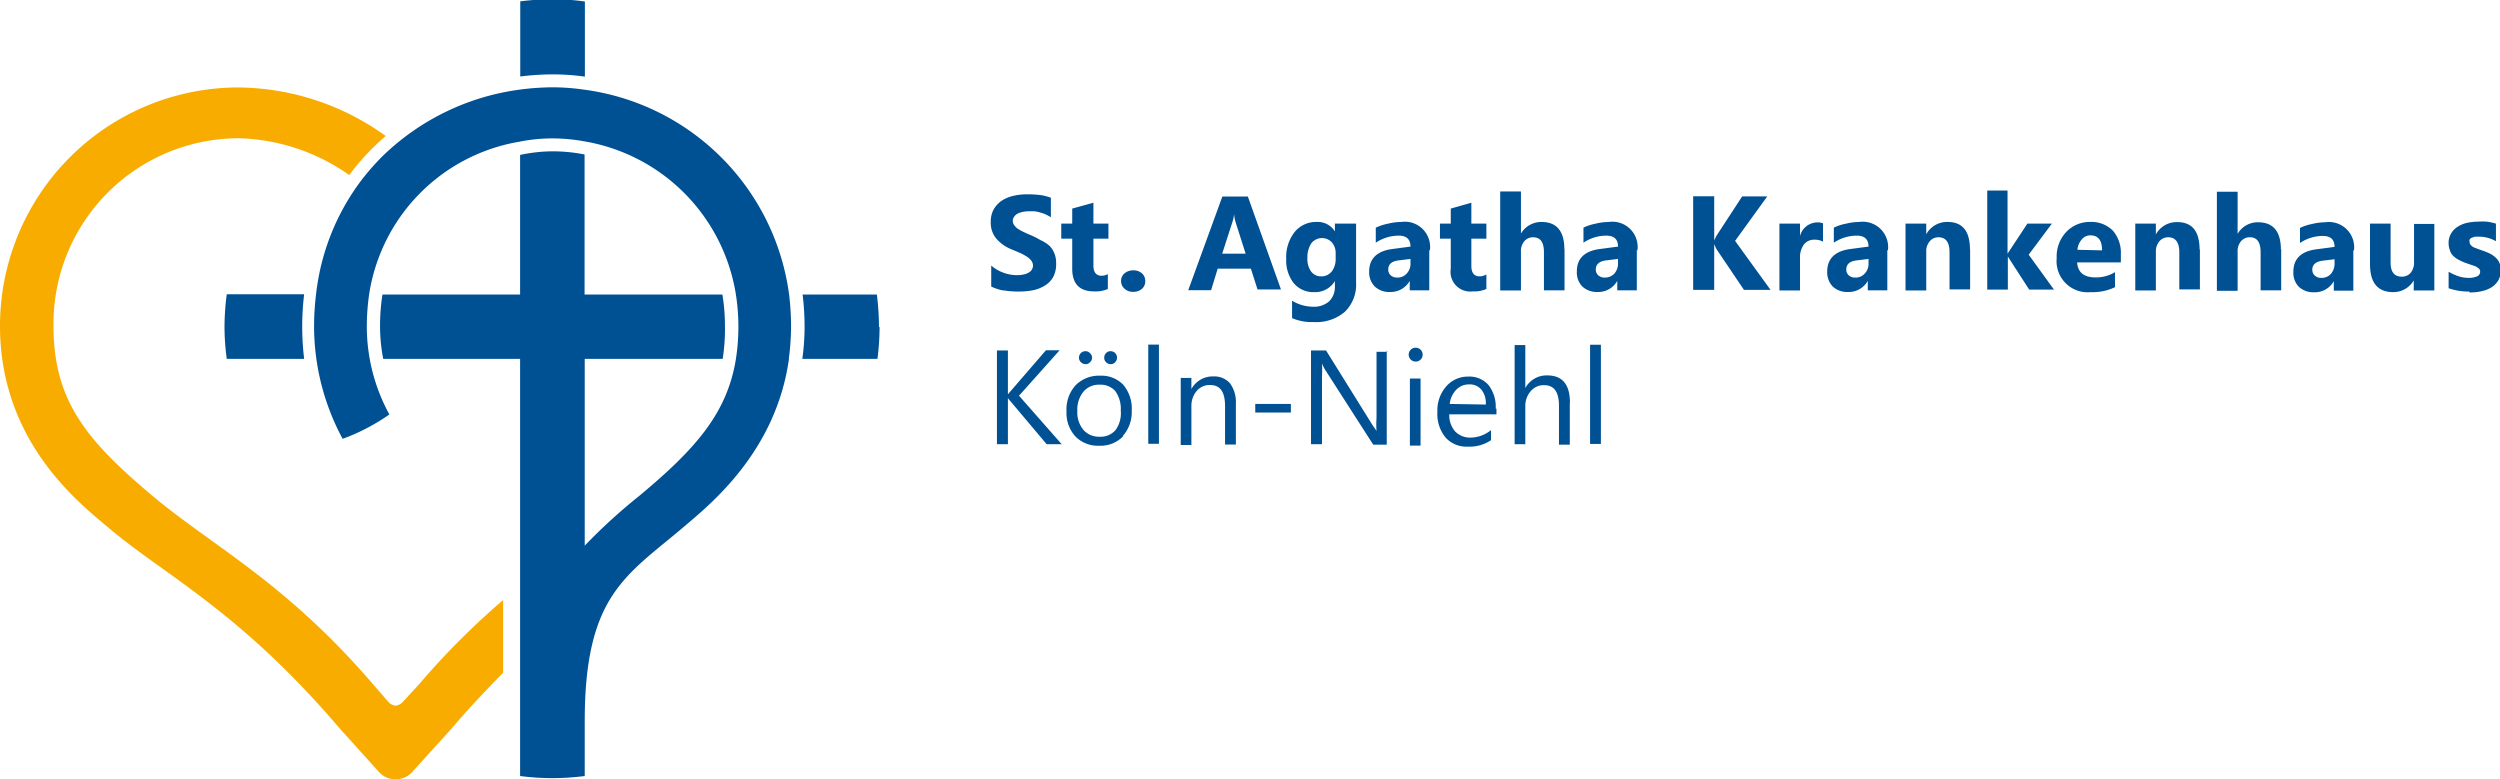
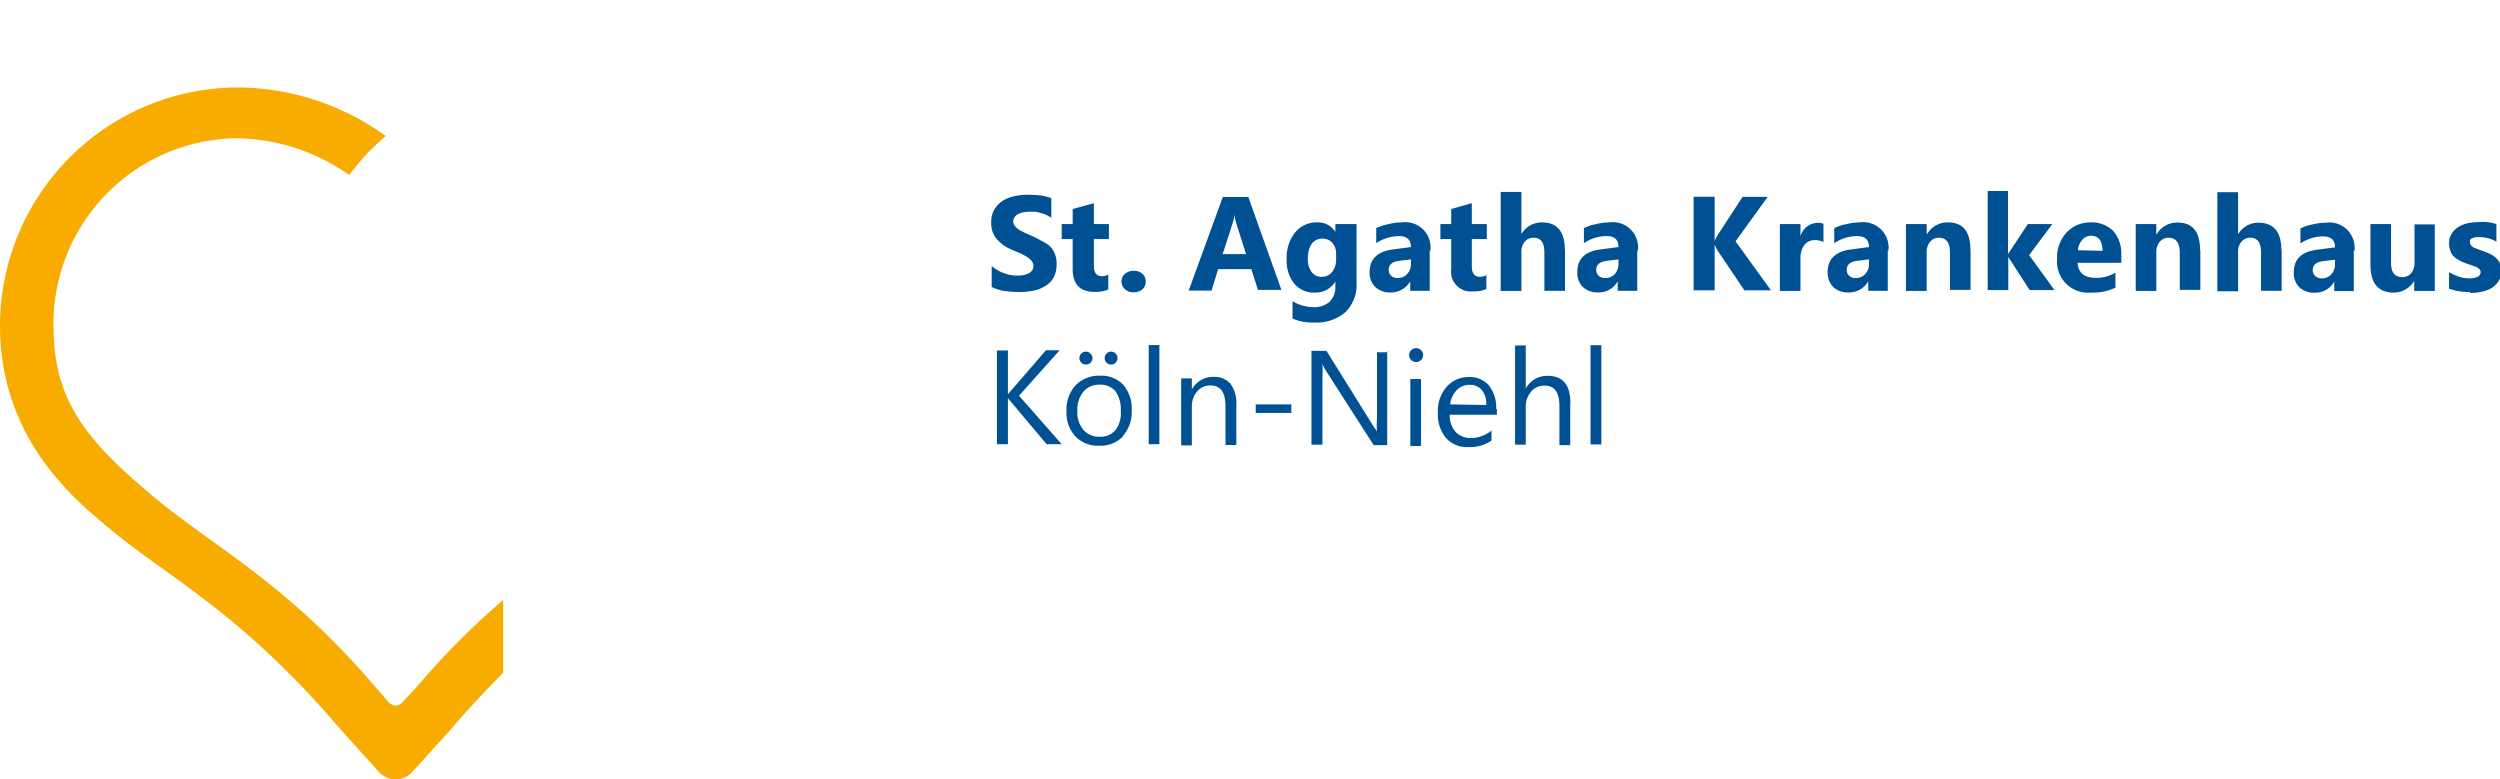
<svg xmlns="http://www.w3.org/2000/svg" data-name="Ebene 1" viewBox="0 0 166.36 51.86">
-   <path d="M58.49 21.77a17.57 17.57 0 00-.14-2.17h-4.94a18.18 18.18 0 01.13 2.09 15.66 15.66 0 01-.15 2.19h5a16.93 16.93 0 00.14-2.13zm-6 2.12a17.19 17.19 0 00.15-2.21 17.6 17.6 0 00-.13-2.08A15.87 15.87 0 0038.9 5.97a15 15 0 00-2.13-.16 17.29 17.29 0 00-2.16.15 16.16 16.16 0 00-9.09 4.37 15.81 15.81 0 00-1.61 1.85 15.43 15.43 0 00-2.88 7.42 17.43 17.43 0 00-.13 2.07 15.78 15.78 0 001.9 7.53 12.56 12.56 0 001.59-.7 13.07 13.07 0 001.52-.92 12.18 12.18 0 01-1.5-5.89 15.3 15.3 0 01.15-2.08 12.16 12.16 0 0110-10.18 11.15 11.15 0 012.16-.22 11.8 11.8 0 012.13.19 12.29 12.29 0 0110.12 10.2 14 14 0 010 4.29c-.58 3.61-2.69 6-6.47 9.14a37.12 37.12 0 00-3.59 3.28V23.88h9.18a12.68 12.68 0 00.15-2.2 12.42 12.42 0 00-.17-2.08H38.9v-9.32a10.83 10.83 0 00-2.13-.21 10.4 10.4 0 00-2.16.24v9.29h-9.16a13.62 13.62 0 00-.16 2.08 11.58 11.58 0 00.21 2.2h9.11v27.76a16.93 16.93 0 002.13.14 17.44 17.44 0 002.17-.14V48c0-8.41 2.77-9.69 6.59-12.94 1.78-1.51 6.13-5 7-11.17zM20.9 21.68zM36.79 4.95a15.25 15.25 0 012.13.15v-5a15.25 15.25 0 00-2.13-.15 17.44 17.44 0 00-2.17.14v5a17.44 17.44 0 012.17-.14zM20.24 23.88a17.87 17.87 0 010-4.3h-5.15a17 17 0 00-.15 2.13 15.72 15.72 0 00.15 2.17z" fill="#005094" />
  <path d="M27.89 45.53l-1.06 1.15a.8.8 0 01-.5.28.75.75 0 01-.51-.28l-1-1.15c-5.8-6.76-10.66-9.18-14.62-12.49-4.5-3.77-6.64-6.41-6.64-11.35A12.34 12.34 0 0115.88 9.2a13.31 13.31 0 017.36 2.45 15.35 15.35 0 012-2.22c.14-.13.28-.26.43-.38a17 17 0 00-9.78-3.23A15.87 15.87 0 000 21.69c0 7.63 5.17 11.7 7.15 13.37 3.82 3.25 8.72 5.52 15.47 13.43l2.56 2.84a1.5 1.5 0 002.29 0l2.57-2.84c1.2-1.41 2.35-2.61 3.44-3.72v-4.84a50.81 50.81 0 00-5.59 5.6z" fill="#f8ac00" />
-   <path d="M67.83 26.31l2.68-3h-.91l-2.36 2.73a2.25 2.25 0 00-.17.21v-2.93h-.73v6.24h.73v-3.07a2.17 2.17 0 00.17.21l2.41 2.86h1l-2.86-3.25zm6.88 2.71a2.41 2.41 0 00.6-1.71 2.45 2.45 0 00-.56-1.7 2 2 0 00-1.51-.61 2.21 2.21 0 00-1.66.63 2.39 2.39 0 00-.61 1.75 2.3 2.3 0 00.59 1.66 2.08 2.08 0 001.57.62 2.1 2.1 0 001.62-.64zm-.5-3a2 2 0 01.37 1.29 1.92 1.92 0 01-.34 1.3 1.3 1.3 0 01-1.06.45 1.36 1.36 0 01-1.09-.46 1.8 1.8 0 01-.4-1.24 1.9 1.9 0 01.4-1.29 1.34 1.34 0 011.09-.47 1.3 1.3 0 011.06.45zm0-1.92a.43.43 0 000-.6.42.42 0 00-.31-.13.39.39 0 00-.3.13.41.41 0 00-.12.3.4.4 0 00.13.31.41.41 0 00.3.12.38.38 0 00.3-.13zm-1.67 0a.42.42 0 00.13-.3.39.39 0 00-.14-.3.38.38 0 00-.3-.13.42.42 0 00-.31.13.41.41 0 00-.12.3.38.38 0 00.13.3.4.4 0 00.31.13.38.38 0 00.3-.13zm4.58-1.17h-.71v6.6h.71v-6.6zm5.12 3.95a2.16 2.16 0 00-.38-1.36 1.38 1.38 0 00-1.12-.47 1.6 1.6 0 00-1.46.84v-.74h-.71v4.46h.71v-2.59a1.52 1.52 0 01.35-1 1.12 1.12 0 01.89-.4c.69 0 1 .47 1 1.42v2.54h.72v-2.7zm3.63 0h-2.34v.57h2.37v-.57zm6.46-3.47h-.73v4.39a6.65 6.65 0 000 .92c0-.08-.13-.22-.26-.42l-3.1-4.98h-1v6.24h.73v-4.51a7.56 7.56 0 000-.86 3 3 0 00.2.4l3.21 5h.9v-6.27zm2.2.52a.46.46 0 000-.66.44.44 0 00-.33-.13.42.42 0 00-.32.13.45.45 0 00-.14.33.46.46 0 00.46.46.44.44 0 00.33-.13zm0 1.26h-.71v4.46h.71V25.1zm5 2a2.36 2.36 0 00-.48-1.57 1.69 1.69 0 00-1.35-.56 1.9 1.9 0 00-1.46.65 2.41 2.41 0 00-.59 1.7 2.46 2.46 0 00.54 1.7 1.86 1.86 0 001.48.61 2.54 2.54 0 001.55-.43v-.67a2.19 2.19 0 01-1.38.5 1.39 1.39 0 01-1-.4 1.65 1.65 0 01-.4-1.15h3.14v-.38zm-3.06-.31a1.61 1.61 0 01.43-.94 1.15 1.15 0 01.86-.36 1 1 0 01.81.34 1.42 1.42 0 01.3 1zm8-.09c0-1.21-.51-1.81-1.51-1.81a1.62 1.62 0 00-1.46.84v-2.86h-.71v6.6h.71v-2.53a1.49 1.49 0 01.36-1 1.12 1.12 0 01.88-.4c.69 0 1 .46 1 1.39v2.57h.72v-2.78zm2.06-3.85h-.72v6.6h.72v-6.6zm-39.77-3.62a6.17 6.17 0 001 .08 4.86 4.86 0 001-.09 2.43 2.43 0 00.79-.32 1.55 1.55 0 00.54-.57 1.82 1.82 0 00.19-.88 1.69 1.69 0 00-.11-.66 1.52 1.52 0 00-.32-.51 2.28 2.28 0 00-.61-.39 5.21 5.21 0 00-.67-.34c-.18-.07-.34-.15-.49-.22a3 3 0 01-.37-.21 1 1 0 01-.23-.24.47.47 0 010-.54.67.67 0 01.21-.2 1.27 1.27 0 01.33-.12 1.88 1.88 0 01.43-.05h.37a1.8 1.8 0 01.39.08 2.43 2.43 0 01.38.13 2.74 2.74 0 01.34.19v-1.3a3.48 3.48 0 00-.69-.18 7.3 7.3 0 00-.87-.05 4 4 0 00-.93.1 2.44 2.44 0 00-.79.33 1.83 1.83 0 00-.53.58 1.68 1.68 0 00-.19.84 1.62 1.62 0 00.37 1.1 2.67 2.67 0 001.08.74l.54.23a4.14 4.14 0 01.43.24 1.18 1.18 0 01.28.26.57.57 0 01.11.33.55.55 0 01-.07.25.55.55 0 01-.2.2 1.13 1.13 0 01-.33.13 2 2 0 01-.46.05 2.59 2.59 0 01-.9-.16 2.63 2.63 0 01-.82-.48v1.4a3.42 3.42 0 00.8.26zm7-1.1a.91.91 0 01-.45.13c-.37 0-.55-.23-.55-.69v-1.78h1v-1h-1v-1.39l-1.41.39v1h-.73v1h.73v2c0 1 .48 1.51 1.45 1.51a2 2 0 00.92-.16v-1zm2.23 1a.66.66 0 00.22-.52.67.67 0 00-.22-.51.85.85 0 00-.58-.2.89.89 0 00-.58.2.65.65 0 00-.23.51.66.66 0 00.23.51.79.79 0 00.56.21.87.87 0 00.6-.2zm7.06-6.14h-1.71l-2.27 6.23h1.52l.44-1.43h2.21l.44 1.38h1.56l-2.22-6.23zm-1.72 3.8l.68-2.11a2.07 2.07 0 00.11-.55 2.57 2.57 0 00.1.56l.67 2.1zm8.91-2h-1.41v.52a1.34 1.34 0 00-1.21-.63 1.83 1.83 0 00-1.47.67 2.7 2.7 0 00-.56 1.79 2.44 2.44 0 00.5 1.61 1.69 1.69 0 001.36.6 1.53 1.53 0 001.38-.74v.35a1.35 1.35 0 01-.38 1 1.53 1.53 0 01-1.08.36 2.71 2.71 0 01-1.39-.4v1.16a3.32 3.32 0 001.43.26 2.93 2.93 0 002.08-.68 2.53 2.53 0 00.75-1.96v-3.91zm-1.62 3.18a.85.85 0 01-.69.33.81.81 0 01-.68-.32 1.39 1.39 0 01-.25-.88 1.71 1.71 0 01.26-1 .9.9 0 011.37-.06 1.07 1.07 0 01.25.72v.36a1.38 1.38 0 01-.26.86zm6.53-1.39a1.68 1.68 0 00-1.9-1.9 3.86 3.86 0 00-.91.12 3.31 3.31 0 00-.79.26v1a2.77 2.77 0 011.52-.47c.52 0 .79.24.79.73l-1.21.16c-1 .13-1.54.63-1.54 1.5a1.33 1.33 0 00.38 1 1.38 1.38 0 001 .36 1.46 1.46 0 001.32-.74v.63h1.3v-2.69zm-1.54 1.53a.8.8 0 01-.63.27.63.63 0 01-.44-.15.5.5 0 01-.16-.39c0-.34.22-.54.67-.6l.81-.1v.3a.93.93 0 01-.25.67zm5.3.06a.86.86 0 01-.45.13c-.36 0-.55-.23-.55-.69v-1.82h1v-1h-1v-1.39l-1.37.39v1h-.72v1h.72v2A1.31 1.31 0 0098 19.39a2 2 0 00.91-.16v-1zm5.19-1.66c0-1.22-.51-1.83-1.52-1.83a1.58 1.58 0 00-1.37.77v-2.8h-1.38v6.59h1.38v-2.57a1 1 0 01.22-.7.74.74 0 01.59-.27c.48 0 .72.32.72 1v2.53h1.37v-2.76zm4.86.07a1.68 1.68 0 00-1.9-1.9 3.86 3.86 0 00-.91.12 3.07 3.07 0 00-.78.26v1a2.71 2.71 0 011.51-.47c.53 0 .79.24.79.73l-1.21.16q-1.53.2-1.53 1.5a1.33 1.33 0 00.37 1 1.41 1.41 0 001 .36 1.45 1.45 0 001.32-.74v.63h1.3v-2.69zm-1.53 1.53a.83.83 0 01-.63.27.64.64 0 01-.45-.15.53.53 0 01-.16-.39c0-.34.23-.54.67-.6l.81-.1v.3a1 1 0 01-.24.67zm8-2.13l2.17-3h-1.67l-1.69 2.59a3.42 3.42 0 00-.17.35v-2.95h-1.4v6.23h1.4v-3.05a3.44 3.44 0 00.16.35l1.82 2.7h1.77l-2.36-3.26zm5.86-1.21a.75.75 0 00-.33-.06 1.2 1.2 0 00-1.18.91v-.83h-1.37v4.45h1.37v-2.16a1.44 1.44 0 01.26-.9.85.85 0 01.7-.32 1.14 1.14 0 01.57.13v-1.26zm4.34 1.81a1.69 1.69 0 00-1.91-1.9 3.85 3.85 0 00-.9.12 3 3 0 00-.79.26v1a2.75 2.75 0 011.52-.47c.52 0 .79.24.79.73l-1.21.16c-1 .13-1.54.63-1.54 1.5a1.37 1.37 0 00.37 1 1.41 1.41 0 001 .36 1.46 1.46 0 001.33-.74v.63h1.3v-2.69zm-1.54 1.53a.8.8 0 01-.63.27.63.63 0 01-.44-.15.5.5 0 01-.16-.39c0-.34.22-.54.67-.6l.81-.1v.3a.93.93 0 01-.25.67zm7-1.59c0-1.22-.49-1.84-1.48-1.84a1.57 1.57 0 00-1.43.82v-.71h-1.38v4.45h1.38v-2.57a1 1 0 01.23-.7.73.73 0 01.58-.27c.5 0 .74.34.74 1v2.47h1.37v-2.69zm3.89.36l1.56-2.09h-1.63l-1.32 2v-4.2h-1.35v6.59h1.37v-2.2l1.42 2.2h1.65l-1.71-2.36zm6.15-.05a2.26 2.26 0 00-.53-1.57 2 2 0 00-1.51-.58 2.14 2.14 0 00-1.58.65 2.39 2.39 0 00-.65 1.76 2.07 2.07 0 002.27 2.26 3.41 3.41 0 001.61-.33v-1a2.4 2.4 0 01-1.29.35c-.77 0-1.18-.32-1.23-1h2.91v-.58zm-2.89-.3a1.23 1.23 0 01.29-.69.74.74 0 01.57-.27q.78 0 .78 1zm8.13 0c0-1.22-.49-1.84-1.48-1.84a1.57 1.57 0 00-1.43.82v-.72h-1.37v4.45h1.37v-2.57a1.05 1.05 0 01.23-.7.75.75 0 01.59-.27c.49 0 .74.34.74 1v2.47h1.37v-2.69zm5.41 0c0-1.22-.51-1.83-1.52-1.83a1.55 1.55 0 00-1.36.77v-2.8h-1.38v6.59h1.38v-2.59a1 1 0 01.22-.7.74.74 0 01.6-.27c.47 0 .71.32.71 1v2.53h1.37v-2.76zm4.86.07a1.68 1.68 0 00-1.9-1.9 3.93 3.93 0 00-.91.12 3.07 3.07 0 00-.78.26v1a2.74 2.74 0 011.51-.47c.53 0 .79.24.79.73l-1.21.16q-1.53.2-1.53 1.5a1.33 1.33 0 00.37 1 1.41 1.41 0 001 .36 1.45 1.45 0 001.32-.74v.63h1.3v-2.71zm-1.53 1.53a.8.8 0 01-.63.27.6.6 0 01-.44-.15.51.51 0 01-.17-.39c0-.34.23-.54.67-.6l.81-.1v.3a1 1 0 01-.24.67zm6.9-3.32h-1.37v2.55a1.07 1.07 0 01-.22.7.76.76 0 01-.59.26c-.5 0-.75-.31-.75-.94v-2.59h-1.37v2.69c0 1.25.51 1.87 1.55 1.87a1.57 1.57 0 001.36-.78v.67h1.37v-4.45zm2.34 4.56a3.33 3.33 0 00.78-.08 2.2 2.2 0 00.65-.25 1.44 1.44 0 00.46-.46 1.32 1.32 0 00.17-.68 1.38 1.38 0 00-.08-.48 1 1 0 00-.25-.36 1.61 1.61 0 00-.38-.27 4.53 4.53 0 00-.49-.2l-.31-.11-.28-.11a.62.62 0 01-.2-.15.28.28 0 01-.08-.21.24.24 0 010-.16.33.33 0 01.14-.12l.21-.07h.26a2.36 2.36 0 01.58.07 2.53 2.53 0 01.56.23v-1.17a4.29 4.29 0 00-.6-.13 4 4 0 00-.6 0 3.55 3.55 0 00-.73.08 2 2 0 00-.62.26 1.29 1.29 0 00-.43.44 1.2 1.2 0 00-.17.64 1.32 1.32 0 00.08.47.91.91 0 00.2.36 1.46 1.46 0 00.34.26 3.45 3.45 0 00.47.22l.34.12.33.11a1.2 1.2 0 01.25.16.27.27 0 01.09.21.33.33 0 01-.21.31 1.29 1.29 0 01-.57.1 2.13 2.13 0 01-.64-.1 3.13 3.13 0 01-.68-.31v1.1a4 4 0 001.36.22z" fill="#005094" />
+   <path d="M67.83 26.31l2.68-3h-.91l-2.36 2.73a2.25 2.25 0 00-.17.21v-2.93h-.73v6.24h.73v-3.07a2.17 2.17 0 00.17.21l2.41 2.86h1l-2.86-3.25zm6.88 2.71a2.41 2.41 0 00.6-1.71 2.45 2.45 0 00-.56-1.7 2 2 0 00-1.51-.61 2.21 2.21 0 00-1.66.63 2.39 2.39 0 00-.61 1.75 2.3 2.3 0 00.59 1.66 2.08 2.08 0 001.57.62 2.1 2.1 0 001.62-.64zm-.5-3a2 2 0 01.37 1.29 1.92 1.92 0 01-.34 1.3 1.3 1.3 0 01-1.06.45 1.36 1.36 0 01-1.09-.46 1.8 1.8 0 01-.4-1.24 1.9 1.9 0 01.4-1.29 1.34 1.34 0 011.09-.47 1.3 1.3 0 011.06.45m0-1.92a.43.43 0 000-.6.42.42 0 00-.31-.13.39.39 0 00-.3.13.41.41 0 00-.12.3.4.4 0 00.13.31.41.41 0 00.3.12.38.38 0 00.3-.13zm-1.67 0a.42.42 0 00.13-.3.39.39 0 00-.14-.3.38.38 0 00-.3-.13.42.42 0 00-.31.13.41.41 0 00-.12.3.38.38 0 00.13.3.4.4 0 00.31.13.38.38 0 00.3-.13zm4.58-1.17h-.71v6.6h.71v-6.6zm5.12 3.95a2.16 2.16 0 00-.38-1.36 1.38 1.38 0 00-1.12-.47 1.6 1.6 0 00-1.46.84v-.74h-.71v4.46h.71v-2.59a1.52 1.52 0 01.35-1 1.12 1.12 0 01.89-.4c.69 0 1 .47 1 1.42v2.54h.72v-2.7zm3.63 0h-2.34v.57h2.37v-.57zm6.46-3.47h-.73v4.39a6.65 6.65 0 000 .92c0-.08-.13-.22-.26-.42l-3.1-4.98h-1v6.24h.73v-4.51a7.56 7.56 0 000-.86 3 3 0 00.2.4l3.21 5h.9v-6.27zm2.2.52a.46.46 0 000-.66.44.44 0 00-.33-.13.42.42 0 00-.32.13.45.45 0 00-.14.33.46.46 0 00.46.46.44.44 0 00.33-.13zm0 1.26h-.71v4.46h.71V25.1zm5 2a2.36 2.36 0 00-.48-1.57 1.69 1.69 0 00-1.35-.56 1.9 1.9 0 00-1.46.65 2.41 2.41 0 00-.59 1.7 2.46 2.46 0 00.54 1.7 1.86 1.86 0 001.48.61 2.54 2.54 0 001.55-.43v-.67a2.19 2.19 0 01-1.38.5 1.39 1.39 0 01-1-.4 1.65 1.65 0 01-.4-1.15h3.14v-.38zm-3.06-.31a1.61 1.61 0 01.43-.94 1.15 1.15 0 01.86-.36 1 1 0 01.81.34 1.42 1.42 0 01.3 1zm8-.09c0-1.21-.51-1.81-1.51-1.81a1.62 1.62 0 00-1.46.84v-2.86h-.71v6.6h.71v-2.53a1.49 1.49 0 01.36-1 1.12 1.12 0 01.88-.4c.69 0 1 .46 1 1.39v2.57h.72v-2.78zm2.06-3.85h-.72v6.6h.72v-6.6zm-39.77-3.62a6.17 6.17 0 001 .08 4.86 4.86 0 001-.09 2.43 2.43 0 00.79-.32 1.55 1.55 0 00.54-.57 1.82 1.82 0 00.19-.88 1.69 1.69 0 00-.11-.66 1.52 1.52 0 00-.32-.51 2.28 2.28 0 00-.61-.39 5.21 5.21 0 00-.67-.34c-.18-.07-.34-.15-.49-.22a3 3 0 01-.37-.21 1 1 0 01-.23-.24.47.47 0 010-.54.67.67 0 01.21-.2 1.27 1.27 0 01.33-.12 1.88 1.88 0 01.43-.05h.37a1.8 1.8 0 01.39.08 2.43 2.43 0 01.38.13 2.74 2.74 0 01.34.19v-1.3a3.48 3.48 0 00-.69-.18 7.3 7.3 0 00-.87-.05 4 4 0 00-.93.1 2.44 2.44 0 00-.79.33 1.83 1.83 0 00-.53.58 1.68 1.68 0 00-.19.84 1.62 1.62 0 00.37 1.1 2.67 2.67 0 001.08.74l.54.23a4.14 4.14 0 01.43.24 1.18 1.18 0 01.28.26.57.57 0 01.11.33.55.55 0 01-.07.25.55.55 0 01-.2.2 1.13 1.13 0 01-.33.13 2 2 0 01-.46.05 2.59 2.59 0 01-.9-.16 2.63 2.63 0 01-.82-.48v1.4a3.42 3.42 0 00.8.26zm7-1.1a.91.91 0 01-.45.13c-.37 0-.55-.23-.55-.69v-1.78h1v-1h-1v-1.39l-1.41.39v1h-.73v1h.73v2c0 1 .48 1.51 1.45 1.51a2 2 0 00.92-.16v-1zm2.23 1a.66.66 0 00.22-.52.67.67 0 00-.22-.51.85.85 0 00-.58-.2.89.89 0 00-.58.2.65.65 0 00-.23.51.66.66 0 00.23.51.79.79 0 00.56.21.87.87 0 00.6-.2zm7.06-6.14h-1.71l-2.27 6.23h1.52l.44-1.43h2.21l.44 1.38h1.56l-2.22-6.23zm-1.72 3.8l.68-2.11a2.07 2.07 0 00.11-.55 2.57 2.57 0 00.1.56l.67 2.1zm8.91-2h-1.41v.52a1.34 1.34 0 00-1.21-.63 1.83 1.83 0 00-1.47.67 2.7 2.7 0 00-.56 1.79 2.44 2.44 0 00.5 1.61 1.69 1.69 0 001.36.6 1.53 1.53 0 001.38-.74v.35a1.35 1.35 0 01-.38 1 1.53 1.53 0 01-1.08.36 2.71 2.71 0 01-1.39-.4v1.16a3.32 3.32 0 001.43.26 2.93 2.93 0 002.08-.68 2.53 2.53 0 00.75-1.96v-3.91zm-1.62 3.18a.85.85 0 01-.69.33.81.81 0 01-.68-.32 1.39 1.39 0 01-.25-.88 1.71 1.71 0 01.26-1 .9.9 0 011.37-.06 1.07 1.07 0 01.25.72v.36a1.38 1.38 0 01-.26.86zm6.53-1.39a1.68 1.68 0 00-1.9-1.9 3.86 3.86 0 00-.91.12 3.31 3.31 0 00-.79.26v1a2.77 2.77 0 011.52-.47c.52 0 .79.24.79.73l-1.21.16c-1 .13-1.54.63-1.54 1.5a1.33 1.33 0 00.38 1 1.38 1.38 0 001 .36 1.46 1.46 0 001.32-.74v.63h1.3v-2.69zm-1.54 1.53a.8.8 0 01-.63.27.63.63 0 01-.44-.15.5.5 0 01-.16-.39c0-.34.22-.54.67-.6l.81-.1v.3a.93.93 0 01-.25.67zm5.3.06a.86.86 0 01-.45.13c-.36 0-.55-.23-.55-.69v-1.82h1v-1h-1v-1.39l-1.37.39v1h-.72v1h.72v2A1.31 1.31 0 0098 19.39a2 2 0 00.91-.16v-1zm5.19-1.66c0-1.22-.51-1.83-1.52-1.83a1.58 1.58 0 00-1.37.77v-2.8h-1.38v6.59h1.38v-2.57a1 1 0 01.22-.7.74.74 0 01.59-.27c.48 0 .72.32.72 1v2.53h1.37v-2.76zm4.86.07a1.68 1.68 0 00-1.9-1.9 3.86 3.86 0 00-.91.12 3.07 3.07 0 00-.78.26v1a2.71 2.71 0 011.51-.47c.53 0 .79.24.79.73l-1.21.16q-1.53.2-1.53 1.5a1.33 1.33 0 00.37 1 1.41 1.41 0 001 .36 1.45 1.45 0 001.32-.74v.63h1.3v-2.69zm-1.53 1.53a.83.83 0 01-.63.27.64.64 0 01-.45-.15.53.53 0 01-.16-.39c0-.34.23-.54.67-.6l.81-.1v.3a1 1 0 01-.24.67zm8-2.13l2.17-3h-1.67l-1.69 2.59a3.42 3.42 0 00-.17.35v-2.95h-1.4v6.23h1.4v-3.05a3.44 3.44 0 00.16.35l1.82 2.7h1.77l-2.36-3.26zm5.86-1.21a.75.75 0 00-.33-.06 1.2 1.2 0 00-1.18.91v-.83h-1.37v4.45h1.37v-2.16a1.44 1.44 0 01.26-.9.85.85 0 01.7-.32 1.14 1.14 0 01.57.13v-1.26zm4.34 1.81a1.69 1.69 0 00-1.91-1.9 3.85 3.85 0 00-.9.12 3 3 0 00-.79.26v1a2.75 2.75 0 011.52-.47c.52 0 .79.24.79.73l-1.21.16c-1 .13-1.54.63-1.54 1.5a1.37 1.37 0 00.37 1 1.41 1.41 0 001 .36 1.46 1.46 0 001.33-.74v.63h1.3v-2.69zm-1.54 1.53a.8.8 0 01-.63.27.63.63 0 01-.44-.15.5.5 0 01-.16-.39c0-.34.22-.54.67-.6l.81-.1v.3a.93.93 0 01-.25.67zm7-1.59c0-1.22-.49-1.84-1.48-1.84a1.57 1.57 0 00-1.43.82v-.71h-1.38v4.45h1.38v-2.57a1 1 0 01.23-.7.73.73 0 01.58-.27c.5 0 .74.34.74 1v2.47h1.37v-2.69zm3.89.36l1.56-2.09h-1.63l-1.32 2v-4.2h-1.35v6.59h1.37v-2.2l1.42 2.2h1.65l-1.71-2.36zm6.15-.05a2.26 2.26 0 00-.53-1.57 2 2 0 00-1.51-.58 2.14 2.14 0 00-1.58.65 2.39 2.39 0 00-.65 1.76 2.07 2.07 0 002.27 2.26 3.41 3.41 0 001.61-.33v-1a2.4 2.4 0 01-1.29.35c-.77 0-1.18-.32-1.23-1h2.91v-.58zm-2.89-.3a1.23 1.23 0 01.29-.69.74.74 0 01.57-.27q.78 0 .78 1zm8.13 0c0-1.22-.49-1.84-1.48-1.84a1.57 1.57 0 00-1.43.82v-.72h-1.37v4.45h1.37v-2.57a1.05 1.05 0 01.23-.7.75.75 0 01.59-.27c.49 0 .74.34.74 1v2.47h1.37v-2.69zm5.41 0c0-1.22-.51-1.83-1.52-1.83a1.55 1.55 0 00-1.36.77v-2.8h-1.38v6.59h1.38v-2.59a1 1 0 01.22-.7.74.74 0 01.6-.27c.47 0 .71.32.71 1v2.53h1.37v-2.76zm4.86.07a1.68 1.68 0 00-1.9-1.9 3.93 3.93 0 00-.91.12 3.07 3.07 0 00-.78.26v1a2.74 2.74 0 011.51-.47c.53 0 .79.24.79.73l-1.21.16q-1.53.2-1.53 1.5a1.33 1.33 0 00.37 1 1.41 1.41 0 001 .36 1.45 1.45 0 001.32-.74v.63h1.3v-2.71zm-1.53 1.53a.8.8 0 01-.63.27.6.6 0 01-.44-.15.51.51 0 01-.17-.39c0-.34.23-.54.67-.6l.81-.1v.3a1 1 0 01-.24.67zm6.9-3.32h-1.37v2.55a1.07 1.07 0 01-.22.7.76.76 0 01-.59.26c-.5 0-.75-.31-.75-.94v-2.59h-1.37v2.69c0 1.25.51 1.87 1.55 1.87a1.57 1.57 0 001.36-.78v.67h1.37v-4.45zm2.34 4.56a3.33 3.33 0 00.78-.08 2.2 2.2 0 00.65-.25 1.44 1.44 0 00.46-.46 1.32 1.32 0 00.17-.68 1.38 1.38 0 00-.08-.48 1 1 0 00-.25-.36 1.61 1.61 0 00-.38-.27 4.53 4.53 0 00-.49-.2l-.31-.11-.28-.11a.62.62 0 01-.2-.15.28.28 0 01-.08-.21.24.24 0 010-.16.33.33 0 01.14-.12l.21-.07h.26a2.36 2.36 0 01.58.07 2.53 2.53 0 01.56.23v-1.17a4.29 4.29 0 00-.6-.13 4 4 0 00-.6 0 3.55 3.55 0 00-.73.08 2 2 0 00-.62.26 1.29 1.29 0 00-.43.44 1.2 1.2 0 00-.17.64 1.32 1.32 0 00.08.47.91.91 0 00.2.36 1.46 1.46 0 00.34.26 3.45 3.45 0 00.47.22l.34.12.33.11a1.2 1.2 0 01.25.16.27.27 0 01.09.21.33.33 0 01-.21.31 1.29 1.29 0 01-.57.1 2.13 2.13 0 01-.64-.1 3.13 3.13 0 01-.68-.31v1.1a4 4 0 001.36.22z" fill="#005094" />
</svg>